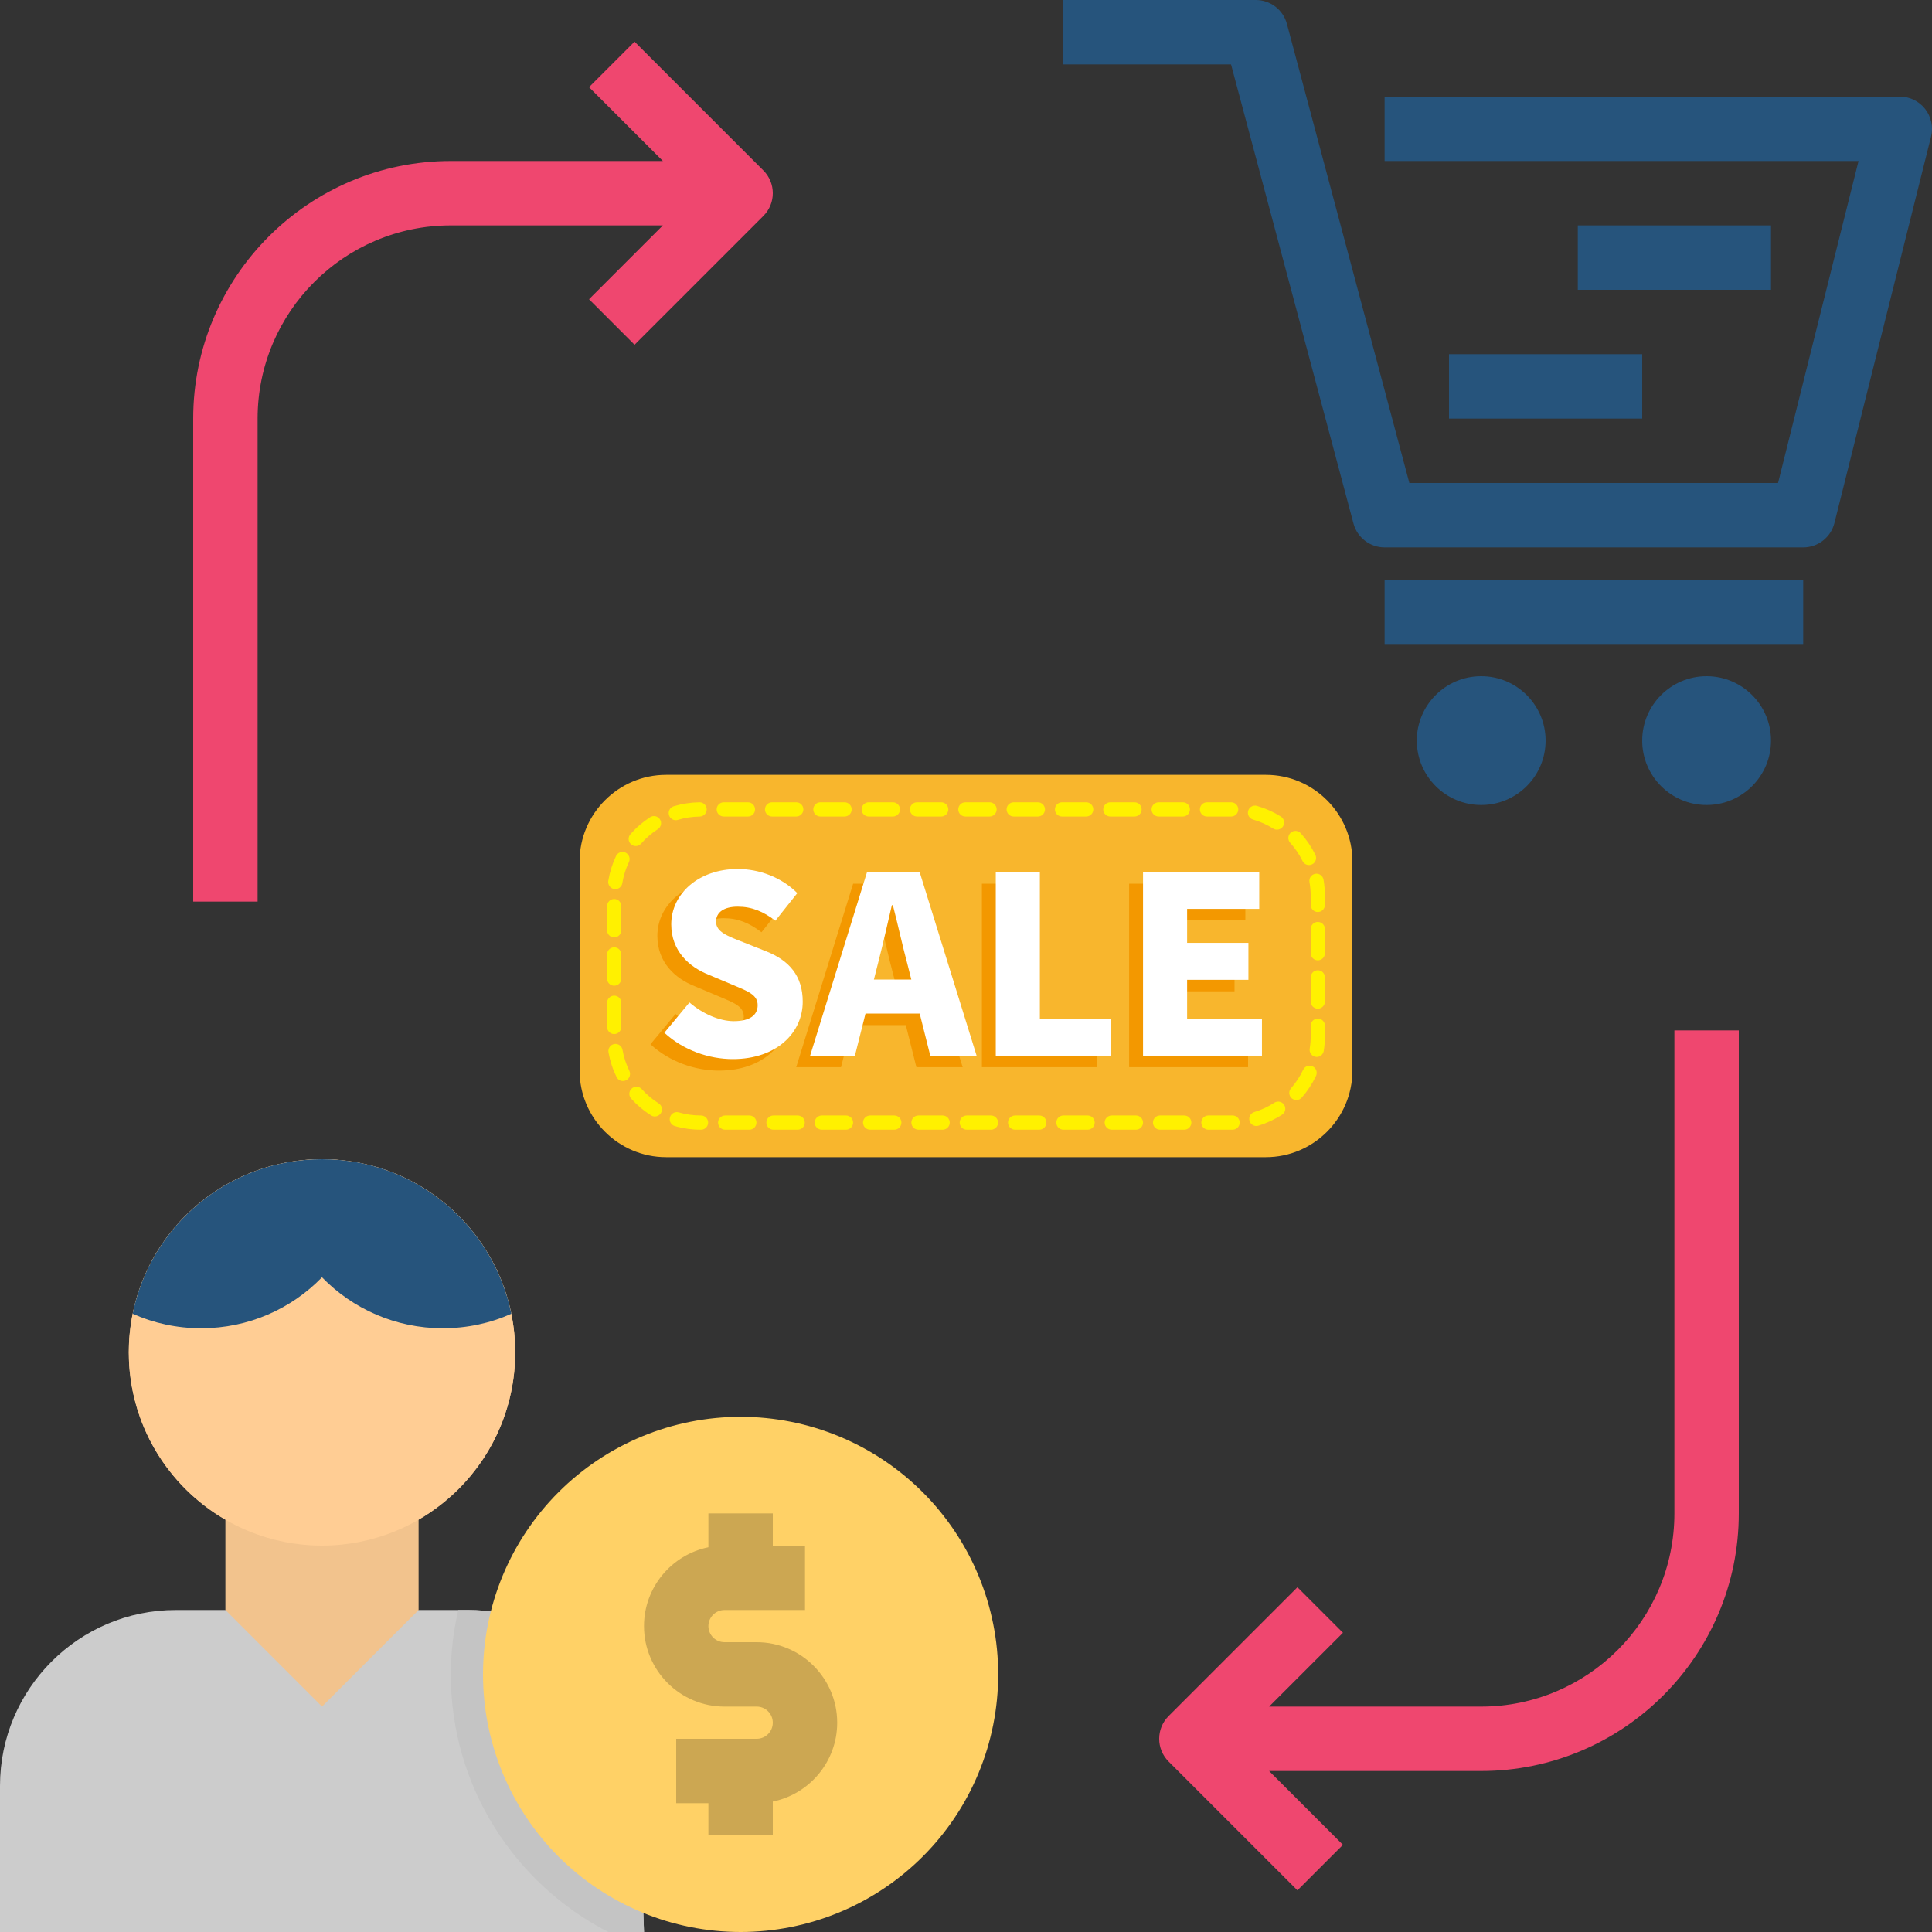
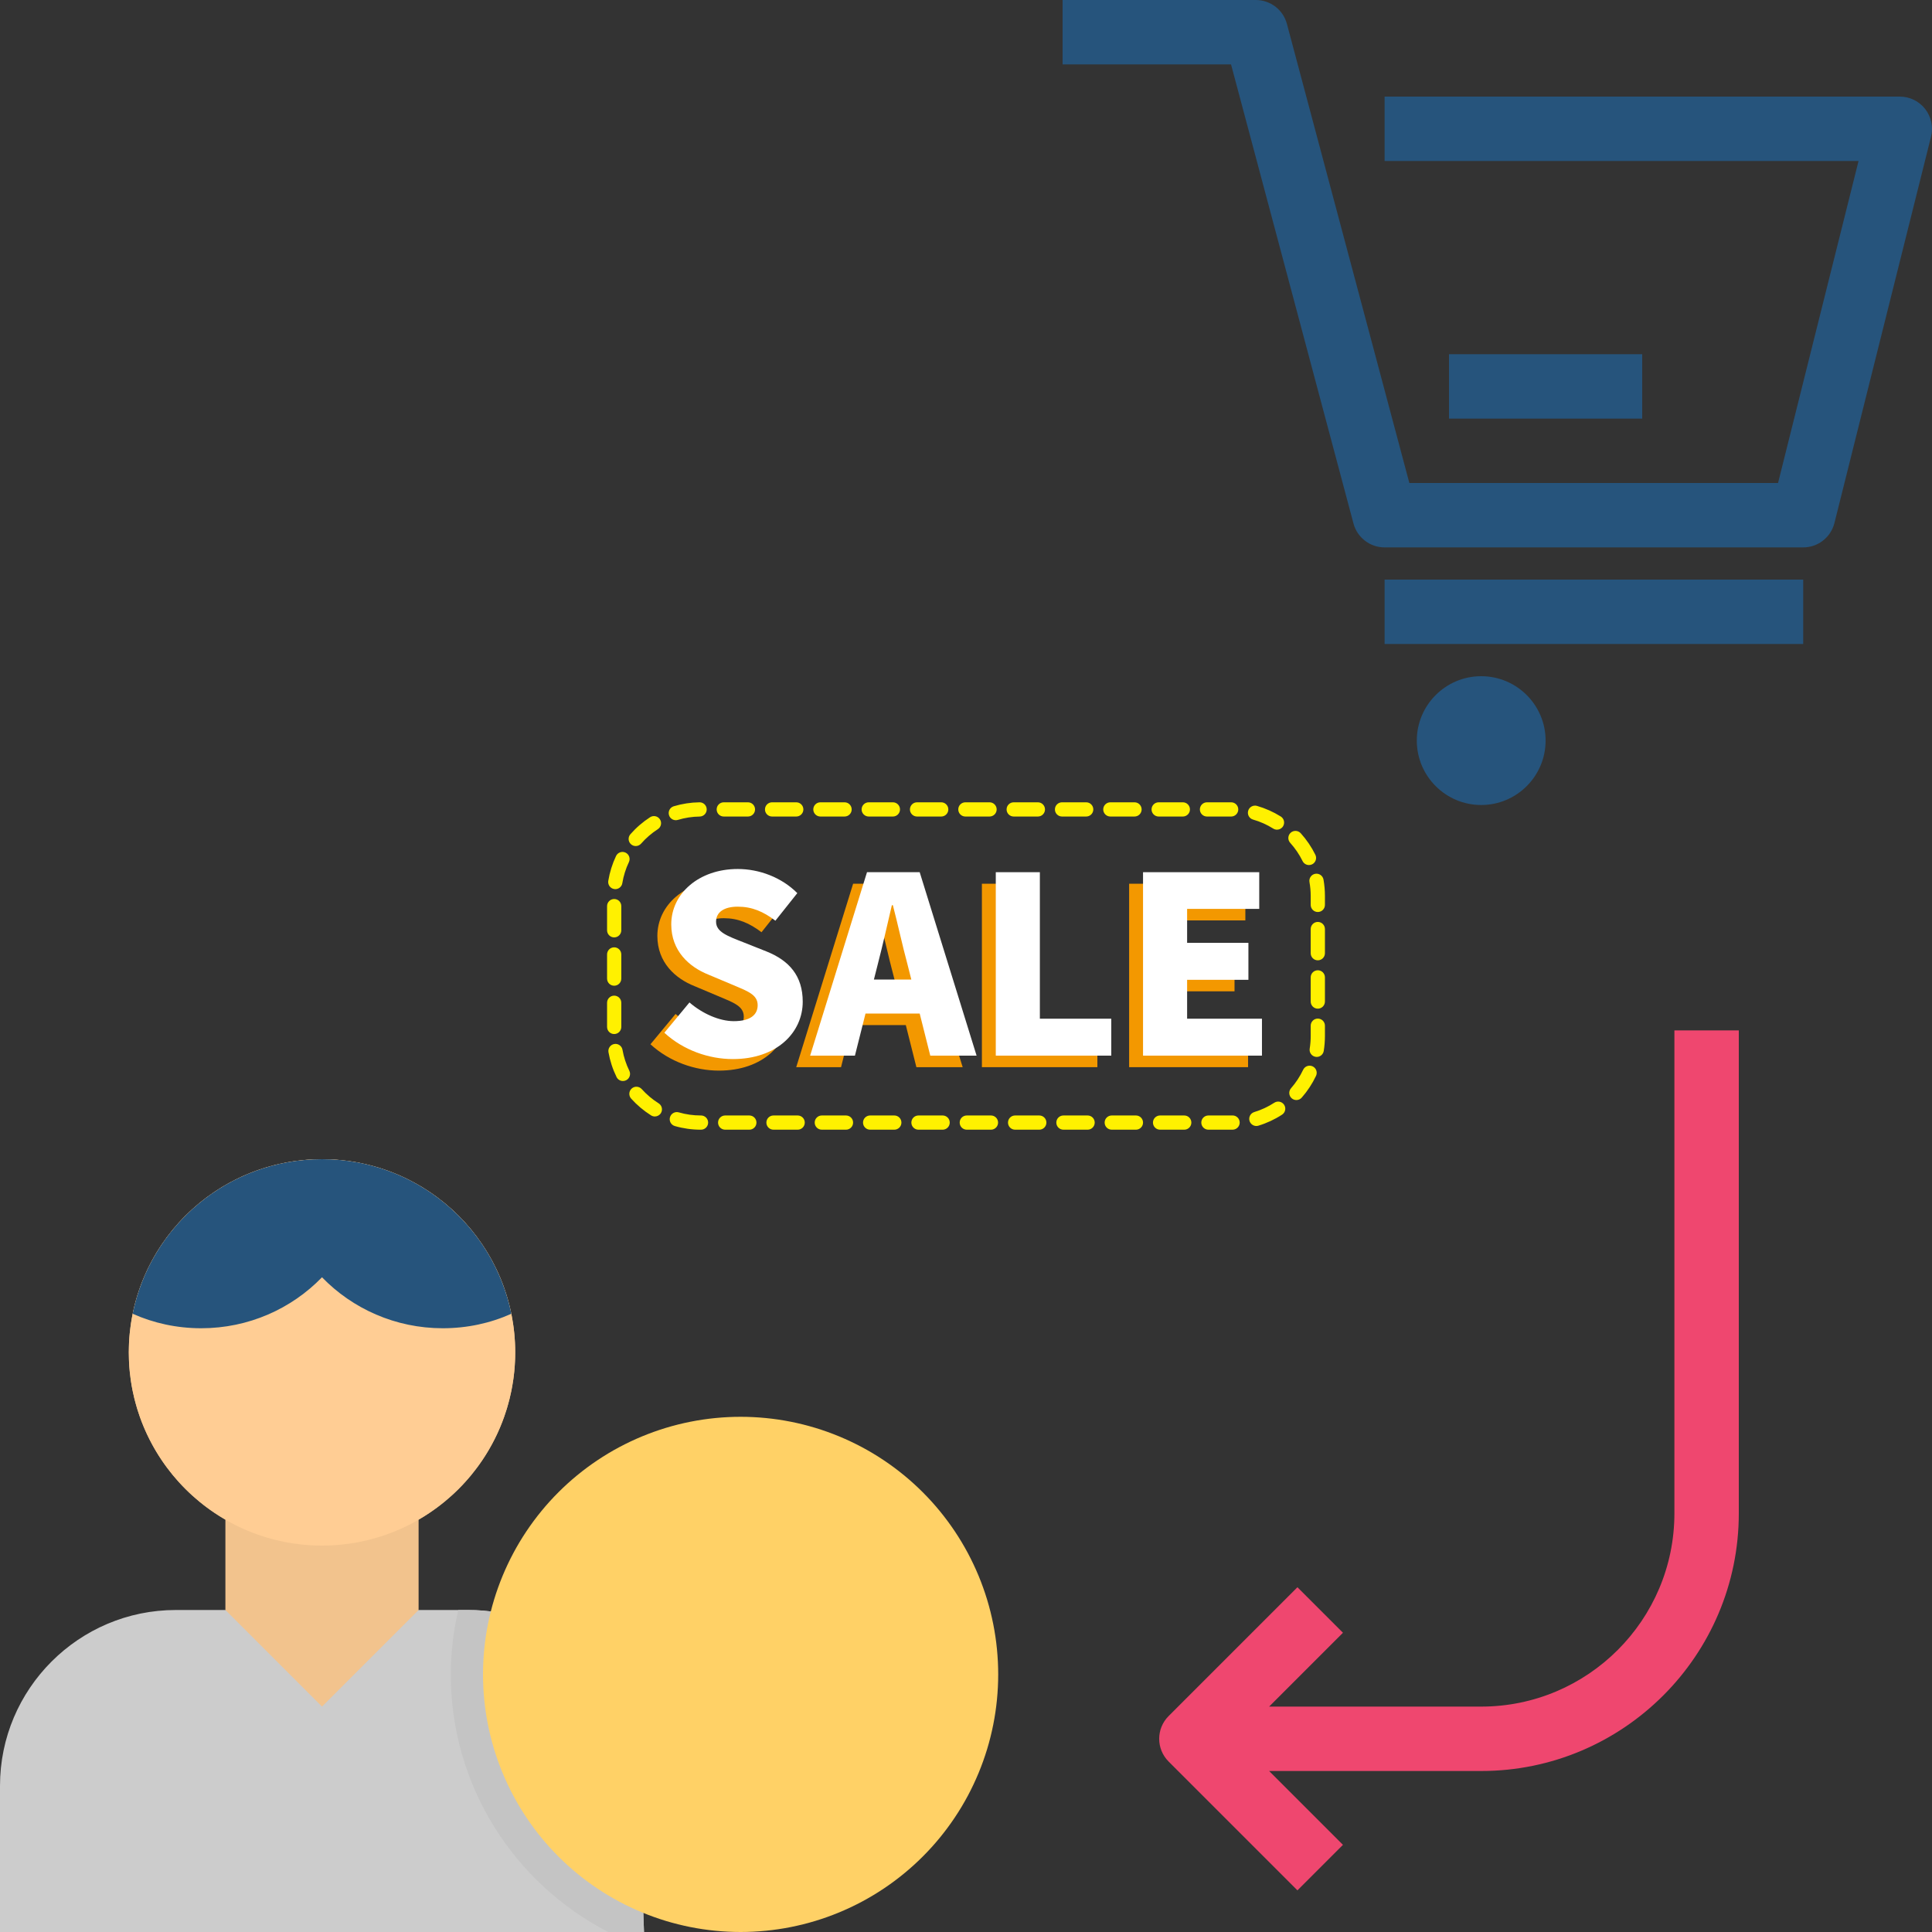
<svg xmlns="http://www.w3.org/2000/svg" width="500" viewBox="0 0 375 375" height="500" preserveAspectRatio="xMidYMid meet">
  <rect x="0" y="0" width="375" height="375" fill="#333333" stroke="none" />
  <defs>
    <clipPath id="231c184afa">
      <path d="M 112.5 150.375 L 262.5 150.375 L 262.5 224.625 L 112.5 224.625 Z M 112.5 150.375 " clip-rule="nonzero" />
    </clipPath>
  </defs>
  <path fill="#cccccc" d="M 123.688 337.5 C 119.75 323.062 106.5 312.5 90.875 312.5 L 34.125 312.5 C 15.312 312.5 0 327.812 0 346.625 L 0 375 L 125 375 Z M 123.688 337.5 " fill-opacity="1" fill-rule="nonzero" />
  <path fill="#f2c38d" d="M 100 262.5 C 100 241.789 83.211 225 62.5 225 C 41.789 225 25 241.789 25 262.5 C 25 276.375 32.551 288.457 43.75 294.945 L 43.75 312.5 L 62.5 331.25 L 81.25 312.5 L 81.25 294.945 C 92.449 288.457 100 276.375 100 262.5 Z M 100 262.5 " fill-opacity="1" fill-rule="nonzero" />
  <path fill="#ffcd94" d="M 100 262.5 C 100 263.727 99.941 264.953 99.82 266.176 C 99.699 267.398 99.52 268.609 99.281 269.816 C 99.039 271.02 98.742 272.211 98.387 273.387 C 98.027 274.562 97.617 275.715 97.145 276.852 C 96.676 277.984 96.152 279.094 95.57 280.176 C 94.992 281.262 94.363 282.312 93.68 283.332 C 92.996 284.355 92.266 285.34 91.488 286.289 C 90.707 287.238 89.887 288.148 89.016 289.016 C 88.148 289.887 87.238 290.707 86.289 291.488 C 85.34 292.266 84.355 292.996 83.332 293.68 C 82.312 294.363 81.262 294.992 80.176 295.57 C 79.094 296.152 77.984 296.676 76.852 297.145 C 75.715 297.617 74.562 298.027 73.387 298.387 C 72.211 298.742 71.02 299.039 69.816 299.281 C 68.609 299.52 67.398 299.699 66.176 299.82 C 64.953 299.941 63.727 300 62.5 300 C 61.273 300 60.047 299.941 58.824 299.82 C 57.602 299.699 56.391 299.52 55.184 299.281 C 53.98 299.039 52.789 298.742 51.613 298.387 C 50.438 298.027 49.285 297.617 48.148 297.145 C 47.016 296.676 45.906 296.152 44.824 295.57 C 43.738 294.992 42.688 294.363 41.668 293.68 C 40.645 292.996 39.66 292.266 38.711 291.488 C 37.762 290.707 36.852 289.887 35.984 289.016 C 35.113 288.148 34.293 287.238 33.512 286.289 C 32.734 285.34 32.004 284.355 31.32 283.332 C 30.637 282.312 30.008 281.262 29.43 280.176 C 28.848 279.094 28.324 277.984 27.855 276.852 C 27.383 275.715 26.973 274.562 26.613 273.387 C 26.258 272.211 25.961 271.02 25.719 269.816 C 25.48 268.609 25.301 267.398 25.18 266.176 C 25.059 264.953 25 263.727 25 262.5 C 25 261.273 25.059 260.047 25.18 258.824 C 25.301 257.602 25.48 256.387 25.719 255.184 C 25.961 253.98 26.258 252.789 26.613 251.613 C 26.973 250.438 27.383 249.285 27.855 248.148 C 28.324 247.016 28.848 245.906 29.43 244.824 C 30.008 243.738 30.637 242.688 31.32 241.668 C 32.004 240.645 32.734 239.66 33.512 238.711 C 34.293 237.762 35.113 236.852 35.984 235.984 C 36.852 235.113 37.762 234.293 38.711 233.512 C 39.66 232.734 40.645 232.004 41.668 231.32 C 42.688 230.637 43.738 230.008 44.824 229.43 C 45.906 228.848 47.016 228.324 48.148 227.855 C 49.285 227.383 50.438 226.973 51.613 226.613 C 52.789 226.258 53.98 225.961 55.184 225.719 C 56.391 225.48 57.602 225.301 58.824 225.18 C 60.047 225.059 61.273 225 62.5 225 C 63.727 225 64.953 225.059 66.176 225.18 C 67.398 225.301 68.609 225.48 69.816 225.719 C 71.02 225.961 72.211 226.258 73.387 226.613 C 74.562 226.973 75.715 227.383 76.852 227.855 C 77.984 228.324 79.094 228.848 80.176 229.43 C 81.262 230.008 82.312 230.637 83.332 231.32 C 84.355 232.004 85.34 232.734 86.289 233.512 C 87.238 234.293 88.148 235.113 89.016 235.984 C 89.887 236.852 90.707 237.762 91.488 238.711 C 92.266 239.66 92.996 240.645 93.68 241.668 C 94.363 242.688 94.992 243.738 95.57 244.824 C 96.152 245.906 96.676 247.016 97.145 248.148 C 97.617 249.285 98.027 250.438 98.387 251.613 C 98.742 252.789 99.039 253.98 99.281 255.184 C 99.52 256.387 99.699 257.602 99.82 258.824 C 99.941 260.047 100 261.273 100 262.5 Z M 100 262.5 " fill-opacity="1" fill-rule="nonzero" />
  <path fill="#26547c" d="M 62.5 225 C 44.355 225 29.227 237.883 25.75 255 C 29.832 256.824 34.324 257.812 39.062 257.812 C 48.25 257.812 56.594 254.02 62.5 247.918 C 68.406 254.012 76.75 257.812 85.938 257.812 C 90.668 257.812 95.168 256.832 99.25 255 C 95.773 237.883 80.645 225 62.5 225 Z M 62.5 225 " fill-opacity="1" fill-rule="nonzero" />
  <path fill="#26547c" d="M 350 106.25 L 268.75 106.25 C 265.918 106.25 263.438 104.344 262.711 101.613 L 238.945 12.5 L 206.25 12.5 L 206.25 0 L 243.75 0 C 246.582 0 249.062 1.906 249.789 4.637 L 273.555 93.75 L 345.117 93.75 L 360.742 31.25 L 268.75 31.25 L 268.75 18.75 L 368.75 18.75 C 370.676 18.75 372.492 19.637 373.676 21.156 C 374.855 22.676 375.281 24.648 374.812 26.52 L 356.062 101.52 C 355.363 104.301 352.867 106.25 350 106.25 Z M 350 106.25 " fill-opacity="1" fill-rule="nonzero" />
  <path fill="#26547c" d="M 268.75 112.5 L 350 112.5 L 350 125 L 268.75 125 Z M 268.75 112.5 " fill-opacity="1" fill-rule="nonzero" />
  <path fill="#26547c" d="M 287.5 156.25 C 280.605 156.25 275 150.645 275 143.75 C 275 136.855 280.605 131.25 287.5 131.25 C 294.395 131.25 300 136.855 300 143.75 C 300 150.645 294.395 156.25 287.5 156.25 Z M 287.5 143.742 L 287.5 143.75 Z M 287.5 143.742 " fill-opacity="1" fill-rule="nonzero" />
-   <path fill="#26547c" d="M 331.25 156.25 C 324.355 156.25 318.75 150.645 318.75 143.75 C 318.75 136.855 324.355 131.25 331.25 131.25 C 338.145 131.25 343.75 136.855 343.75 143.75 C 343.75 150.645 338.145 156.25 331.25 156.25 Z M 331.25 143.742 L 331.25 143.75 Z M 331.25 143.742 " fill-opacity="1" fill-rule="nonzero" />
-   <path fill="#ef476f" d="M 148.168 33.082 L 123.168 8.082 L 114.332 16.918 L 128.664 31.25 L 87.5 31.25 C 59.93 31.25 37.5 53.68 37.5 81.25 L 37.5 175 L 50 175 L 50 81.25 C 50 60.57 66.82 43.75 87.5 43.75 L 128.664 43.75 L 114.332 58.082 L 123.168 66.918 L 148.168 41.918 C 150.613 39.477 150.613 35.523 148.168 33.082 Z M 148.168 33.082 " fill-opacity="1" fill-rule="nonzero" />
  <path fill="#ef476f" d="M 325 200 L 325 293.75 C 325 314.43 308.18 331.25 287.5 331.25 L 246.336 331.25 L 260.668 316.918 L 251.832 308.082 L 226.832 333.082 C 224.387 335.523 224.387 339.477 226.832 341.918 L 251.832 366.918 L 260.668 358.082 L 246.336 343.75 L 287.5 343.75 C 315.07 343.75 337.5 321.32 337.5 293.75 L 337.5 200 Z M 325 200 " fill-opacity="1" fill-rule="nonzero" />
-   <path fill="#26547c" d="M 306.25 43.75 L 343.75 43.75 L 343.75 56.25 L 306.25 56.25 Z M 306.25 43.75 " fill-opacity="1" fill-rule="nonzero" />
  <path fill="#26547c" d="M 281.25 68.75 L 318.75 68.75 L 318.75 81.25 L 281.25 81.25 Z M 281.25 68.75 " fill-opacity="1" fill-rule="nonzero" />
  <path fill="#c4c4c4" d="M 90.875 312.5 L 88.945 312.5 C 88.023 316.523 87.5 320.699 87.5 325 C 87.5 346.801 99.926 365.664 118.055 375 L 125 375 L 123.688 337.5 C 119.75 323.062 106.5 312.5 90.875 312.5 Z M 90.875 312.5 " fill-opacity="1" fill-rule="nonzero" />
  <path fill="#ffd166" d="M 193.75 325 C 193.75 326.637 193.668 328.27 193.508 329.902 C 193.348 331.531 193.109 333.148 192.789 334.754 C 192.469 336.359 192.074 337.945 191.598 339.516 C 191.121 341.082 190.57 342.621 189.945 344.133 C 189.316 345.648 188.617 347.125 187.848 348.57 C 187.074 350.016 186.234 351.418 185.324 352.777 C 184.414 354.141 183.438 355.453 182.402 356.719 C 181.363 357.984 180.262 359.199 179.105 360.355 C 177.949 361.512 176.734 362.613 175.469 363.652 C 174.203 364.688 172.891 365.664 171.527 366.574 C 170.168 367.484 168.766 368.324 167.32 369.098 C 165.875 369.867 164.398 370.566 162.883 371.195 C 161.371 371.82 159.832 372.371 158.266 372.848 C 156.695 373.324 155.109 373.719 153.504 374.039 C 151.898 374.359 150.281 374.598 148.652 374.758 C 147.02 374.918 145.387 375 143.75 375 C 142.113 375 140.48 374.918 138.848 374.758 C 137.219 374.598 135.602 374.359 133.996 374.039 C 132.391 373.719 130.805 373.324 129.234 372.848 C 127.668 372.371 126.129 371.82 124.617 371.195 C 123.102 370.566 121.625 369.867 120.18 369.098 C 118.734 368.324 117.332 367.484 115.973 366.574 C 114.609 365.664 113.297 364.688 112.031 363.652 C 110.766 362.613 109.551 361.512 108.395 360.355 C 107.238 359.199 106.137 357.984 105.098 356.719 C 104.062 355.453 103.086 354.141 102.176 352.777 C 101.266 351.418 100.426 350.016 99.652 348.57 C 98.883 347.125 98.184 345.648 97.555 344.133 C 96.93 342.621 96.379 341.082 95.902 339.516 C 95.426 337.945 95.031 336.359 94.711 334.754 C 94.391 333.148 94.152 331.531 93.992 329.902 C 93.832 328.27 93.75 326.637 93.75 325 C 93.75 323.363 93.832 321.73 93.992 320.098 C 94.152 318.469 94.391 316.852 94.711 315.246 C 95.031 313.641 95.426 312.055 95.902 310.484 C 96.379 308.918 96.93 307.379 97.555 305.867 C 98.184 304.352 98.883 302.875 99.652 301.43 C 100.426 299.984 101.266 298.582 102.176 297.223 C 103.086 295.859 104.062 294.547 105.098 293.281 C 106.137 292.016 107.238 290.801 108.395 289.645 C 109.551 288.488 110.766 287.387 112.031 286.348 C 113.297 285.312 114.609 284.336 115.973 283.426 C 117.332 282.516 118.734 281.676 120.18 280.902 C 121.625 280.133 123.102 279.434 124.617 278.805 C 126.129 278.18 127.668 277.629 129.234 277.152 C 130.805 276.676 132.391 276.281 133.996 275.961 C 135.602 275.641 137.219 275.402 138.848 275.242 C 140.48 275.082 142.113 275 143.75 275 C 145.387 275 147.02 275.082 148.652 275.242 C 150.281 275.402 151.898 275.641 153.504 275.961 C 155.109 276.281 156.695 276.676 158.266 277.152 C 159.832 277.629 161.371 278.18 162.883 278.805 C 164.398 279.434 165.875 280.133 167.32 280.902 C 168.766 281.676 170.168 282.516 171.527 283.426 C 172.891 284.336 174.203 285.312 175.469 286.348 C 176.734 287.387 177.949 288.488 179.105 289.645 C 180.262 290.801 181.363 292.016 182.402 293.281 C 183.438 294.547 184.414 295.859 185.324 297.223 C 186.234 298.582 187.074 299.984 187.848 301.43 C 188.617 302.875 189.316 304.352 189.945 305.867 C 190.57 307.379 191.121 308.918 191.598 310.484 C 192.074 312.055 192.469 313.641 192.789 315.246 C 193.109 316.852 193.348 318.469 193.508 320.098 C 193.668 321.73 193.75 323.363 193.75 325 Z M 193.75 325 " fill-opacity="1" fill-rule="nonzero" />
-   <path fill="#cca752" d="M 162.5 334.375 C 162.5 325.762 155.492 318.75 146.875 318.75 L 140.625 318.75 C 138.906 318.75 137.5 317.352 137.5 315.625 C 137.5 313.898 138.906 312.5 140.625 312.5 L 156.25 312.5 L 156.25 300 L 150 300 L 150 293.75 L 137.5 293.75 L 137.5 300.32 C 130.375 301.77 125 308.082 125 315.625 C 125 324.238 132.008 331.25 140.625 331.25 L 146.875 331.25 C 148.594 331.25 150 332.648 150 334.375 C 150 336.102 148.594 337.5 146.875 337.5 L 131.25 337.5 L 131.25 350 L 137.5 350 L 137.5 356.25 L 150 356.25 L 150 349.68 C 157.125 348.23 162.5 341.918 162.5 334.375 Z M 162.5 334.375 " fill-opacity="1" fill-rule="nonzero" />
  <g clip-path="url(#231c184afa)">
-     <path fill="#f8b62d" d="M 262.5 207.82 C 262.5 217.051 254.945 224.605 245.715 224.605 L 129.285 224.605 C 120.055 224.605 112.5 217.051 112.5 207.82 L 112.5 167.18 C 112.5 157.949 120.055 150.395 129.285 150.395 L 245.715 150.395 C 254.949 150.395 262.5 157.949 262.5 167.18 Z M 262.5 207.82 " fill-opacity="1" fill-rule="nonzero" />
-   </g>
+     </g>
  <path fill="#fff100" d="M 239.004 219.273 L 234.551 219.273 C 233.789 219.273 233.172 218.656 233.172 217.891 C 233.172 217.129 233.789 216.512 234.551 216.512 L 239.223 216.508 C 239.23 216.508 239.234 216.508 239.242 216.508 C 239.996 216.508 240.613 217.113 240.625 217.871 C 240.633 218.633 240.023 219.258 239.262 219.27 Z M 229.863 219.273 L 225.172 219.273 C 224.41 219.273 223.789 218.656 223.789 217.891 C 223.789 217.129 224.41 216.512 225.172 216.512 L 229.863 216.512 C 230.625 216.512 231.242 217.129 231.242 217.891 C 231.242 218.656 230.625 219.273 229.863 219.273 Z M 220.48 219.273 L 215.793 219.273 C 215.027 219.273 214.41 218.656 214.41 217.891 C 214.41 217.129 215.027 216.512 215.793 216.512 L 220.48 216.512 C 221.246 216.512 221.863 217.129 221.863 217.891 C 221.863 218.656 221.246 219.273 220.48 219.273 Z M 211.102 219.273 L 206.414 219.273 C 205.648 219.273 205.031 218.656 205.031 217.891 C 205.031 217.129 205.648 216.512 206.414 216.512 L 211.102 216.512 C 211.867 216.512 212.484 217.129 212.484 217.891 C 212.484 218.656 211.867 219.273 211.102 219.273 Z M 201.723 219.273 L 197.035 219.273 C 196.27 219.273 195.652 218.656 195.652 217.891 C 195.652 217.129 196.27 216.512 197.035 216.512 L 201.723 216.512 C 202.488 216.512 203.105 217.129 203.105 217.891 C 203.105 218.656 202.484 219.273 201.723 219.273 Z M 192.344 219.273 L 187.652 219.273 C 186.891 219.273 186.273 218.656 186.273 217.891 C 186.273 217.129 186.891 216.512 187.652 216.512 L 192.344 216.512 C 193.105 216.512 193.727 217.129 193.727 217.891 C 193.727 218.656 193.105 219.273 192.344 219.273 Z M 182.965 219.273 L 178.273 219.273 C 177.512 219.273 176.895 218.656 176.895 217.891 C 176.895 217.129 177.512 216.512 178.273 216.512 L 182.965 216.512 C 183.727 216.512 184.344 217.129 184.344 217.891 C 184.344 218.656 183.727 219.273 182.965 219.273 Z M 173.586 219.273 L 168.895 219.273 C 168.133 219.273 167.512 218.656 167.512 217.891 C 167.512 217.129 168.133 216.512 168.895 216.512 L 173.586 216.512 C 174.348 216.512 174.965 217.129 174.965 217.891 C 174.965 218.656 174.348 219.273 173.586 219.273 Z M 164.203 219.273 L 159.516 219.273 C 158.754 219.273 158.133 218.656 158.133 217.891 C 158.133 217.129 158.754 216.512 159.516 216.512 L 164.203 216.512 C 164.969 216.512 165.586 217.129 165.586 217.891 C 165.586 218.656 164.969 219.273 164.203 219.273 Z M 154.824 219.273 L 150.137 219.273 C 149.371 219.273 148.754 218.656 148.754 217.891 C 148.754 217.129 149.371 216.512 150.137 216.512 L 154.824 216.512 C 155.59 216.512 156.207 217.129 156.207 217.891 C 156.207 218.656 155.59 219.273 154.824 219.273 Z M 145.445 219.273 L 140.758 219.273 C 139.992 219.273 139.375 218.656 139.375 217.891 C 139.375 217.129 139.992 216.512 140.758 216.512 L 145.445 216.512 C 146.207 216.512 146.828 217.129 146.828 217.891 C 146.828 218.656 146.207 219.273 145.445 219.273 Z M 136.066 219.273 L 135.996 219.273 C 134.297 219.273 132.613 219.035 130.988 218.566 C 130.254 218.355 129.832 217.59 130.043 216.855 C 130.254 216.125 131.02 215.699 131.754 215.91 C 133.129 216.309 134.559 216.512 135.996 216.512 L 136.066 216.512 C 136.828 216.512 137.449 217.129 137.449 217.891 C 137.449 218.656 136.828 219.273 136.066 219.273 Z M 243.855 218.555 C 243.266 218.555 242.719 218.168 242.535 217.574 C 242.312 216.844 242.727 216.07 243.457 215.848 C 244.824 215.434 246.133 214.824 247.34 214.039 C 247.98 213.625 248.836 213.805 249.254 214.445 C 249.668 215.086 249.484 215.941 248.844 216.355 C 247.422 217.281 245.879 218 244.262 218.492 C 244.125 218.535 243.992 218.555 243.855 218.555 Z M 127.105 216.707 C 126.855 216.707 126.598 216.637 126.371 216.496 C 124.941 215.594 123.641 214.5 122.504 213.238 C 121.996 212.672 122.039 211.797 122.605 211.289 C 123.172 210.777 124.047 210.824 124.559 211.391 C 125.523 212.461 126.625 213.391 127.844 214.156 C 128.488 214.562 128.684 215.414 128.277 216.062 C 128.012 216.477 127.562 216.707 127.105 216.707 Z M 251.625 213.52 C 251.305 213.52 250.977 213.406 250.715 213.176 C 250.141 212.676 250.086 211.801 250.586 211.227 C 251.535 210.145 252.328 208.934 252.941 207.641 C 253.266 206.949 254.09 206.656 254.781 206.98 C 255.469 207.305 255.766 208.129 255.441 208.82 C 254.719 210.348 253.785 211.77 252.664 213.047 C 252.395 213.359 252.012 213.52 251.625 213.52 Z M 120.914 209.824 C 120.402 209.824 119.91 209.543 119.672 209.051 C 118.926 207.527 118.398 205.906 118.105 204.242 C 117.973 203.488 118.473 202.773 119.227 202.641 C 119.977 202.508 120.695 203.012 120.824 203.762 C 121.074 205.176 121.52 206.543 122.152 207.836 C 122.488 208.52 122.207 209.348 121.52 209.684 C 121.324 209.781 121.117 209.824 120.914 209.824 Z M 255.574 205.148 C 255.504 205.148 255.43 205.141 255.355 205.129 C 254.602 205.008 254.09 204.297 254.211 203.547 C 254.34 202.746 254.406 201.926 254.406 201.105 L 254.406 199.086 C 254.406 198.324 255.023 197.707 255.785 197.707 C 256.551 197.707 257.168 198.324 257.168 199.086 L 257.168 201.105 C 257.168 202.07 257.09 203.039 256.938 203.984 C 256.828 204.664 256.242 205.148 255.574 205.148 Z M 119.215 200.707 C 118.449 200.707 117.832 200.09 117.832 199.328 L 117.832 194.637 C 117.832 193.875 118.449 193.254 119.215 193.254 C 119.977 193.254 120.594 193.875 120.594 194.637 L 120.594 199.328 C 120.594 200.09 119.977 200.707 119.215 200.707 Z M 255.785 195.781 C 255.023 195.781 254.406 195.16 254.406 194.398 L 254.406 189.707 C 254.406 188.945 255.023 188.328 255.785 188.328 C 256.551 188.328 257.168 188.945 257.168 189.707 L 257.168 194.398 C 257.168 195.16 256.551 195.781 255.785 195.781 Z M 119.215 191.328 C 118.449 191.328 117.832 190.711 117.832 189.945 L 117.832 185.258 C 117.832 184.492 118.449 183.875 119.215 183.875 C 119.977 183.875 120.594 184.492 120.594 185.258 L 120.594 189.945 C 120.594 190.711 119.977 191.328 119.215 191.328 Z M 255.785 186.398 C 255.023 186.398 254.406 185.781 254.406 185.02 L 254.406 180.328 C 254.406 179.566 255.023 178.945 255.785 178.945 C 256.551 178.945 257.168 179.566 257.168 180.328 L 257.168 185.02 C 257.168 185.781 256.551 186.398 255.785 186.398 Z M 119.215 181.949 C 118.449 181.949 117.832 181.332 117.832 180.566 L 117.832 175.879 C 117.832 175.113 118.449 174.496 119.215 174.496 C 119.977 174.496 120.594 175.113 120.594 175.879 L 120.594 180.566 C 120.594 181.332 119.977 181.949 119.215 181.949 Z M 255.785 177.02 C 255.023 177.02 254.406 176.402 254.406 175.641 L 254.406 173.891 C 254.406 172.992 254.324 172.09 254.168 171.207 C 254.035 170.457 254.535 169.738 255.285 169.605 C 256.039 169.469 256.754 169.973 256.891 170.723 C 257.074 171.766 257.168 172.832 257.168 173.895 L 257.168 175.641 C 257.168 176.402 256.551 177.02 255.785 177.02 Z M 119.434 172.582 C 119.359 172.582 119.285 172.578 119.207 172.562 C 118.457 172.441 117.945 171.73 118.066 170.977 C 118.34 169.305 118.848 167.68 119.574 166.148 C 119.902 165.457 120.727 165.164 121.418 165.492 C 122.105 165.82 122.398 166.645 122.07 167.332 C 121.453 168.633 121.023 170.008 120.793 171.422 C 120.684 172.102 120.098 172.582 119.434 172.582 Z M 254.074 167.906 C 253.566 167.906 253.074 167.625 252.832 167.137 C 252.199 165.848 251.387 164.656 250.422 163.586 C 249.91 163.02 249.953 162.145 250.52 161.633 C 251.086 161.121 251.961 161.168 252.473 161.73 C 253.609 162.992 254.566 164.398 255.312 165.914 C 255.648 166.598 255.367 167.426 254.684 167.766 C 254.488 167.859 254.277 167.906 254.074 167.906 Z M 123.395 164.219 C 123.07 164.219 122.746 164.105 122.484 163.875 C 121.91 163.371 121.855 162.496 122.359 161.926 C 123.477 160.652 124.766 159.539 126.184 158.621 C 126.828 158.207 127.68 158.395 128.094 159.035 C 128.508 159.676 128.324 160.531 127.684 160.945 C 126.477 161.723 125.383 162.668 124.434 163.75 C 124.16 164.059 123.777 164.219 123.395 164.219 Z M 247.863 161.039 C 247.613 161.039 247.359 160.969 247.133 160.828 C 245.91 160.062 244.594 159.473 243.215 159.078 C 242.48 158.871 242.059 158.105 242.27 157.371 C 242.477 156.637 243.242 156.215 243.977 156.422 C 245.602 156.891 247.156 157.582 248.598 158.484 C 249.246 158.891 249.441 159.742 249.035 160.391 C 248.773 160.809 248.324 161.039 247.863 161.039 Z M 131.172 159.199 C 130.582 159.199 130.031 158.816 129.852 158.219 C 129.633 157.488 130.043 156.719 130.773 156.496 C 132.395 156.008 134.078 155.75 135.777 155.727 C 135.781 155.727 135.785 155.727 135.793 155.727 C 136.547 155.727 137.164 156.336 137.172 157.094 C 137.184 157.855 136.57 158.48 135.809 158.492 C 134.371 158.508 132.945 158.727 131.574 159.141 C 131.441 159.18 131.305 159.199 131.172 159.199 Z M 238.969 158.488 L 234.277 158.488 C 233.516 158.488 232.895 157.871 232.895 157.109 C 232.895 156.344 233.516 155.727 234.277 155.727 L 238.969 155.727 C 239.73 155.727 240.348 156.344 240.348 157.109 C 240.348 157.871 239.73 158.488 238.969 158.488 Z M 229.59 158.488 L 224.898 158.488 C 224.137 158.488 223.516 157.871 223.516 157.109 C 223.516 156.344 224.137 155.727 224.898 155.727 L 229.59 155.727 C 230.352 155.727 230.969 156.344 230.969 157.109 C 230.969 157.871 230.352 158.488 229.59 158.488 Z M 220.207 158.488 L 215.52 158.488 C 214.758 158.488 214.137 157.871 214.137 157.109 C 214.137 156.344 214.758 155.727 215.52 155.727 L 220.207 155.727 C 220.973 155.727 221.59 156.344 221.59 157.109 C 221.59 157.871 220.973 158.488 220.207 158.488 Z M 210.828 158.488 L 206.141 158.488 C 205.375 158.488 204.758 157.871 204.758 157.109 C 204.758 156.344 205.375 155.727 206.141 155.727 L 210.828 155.727 C 211.594 155.727 212.211 156.344 212.211 157.109 C 212.211 157.871 211.594 158.488 210.828 158.488 Z M 201.449 158.488 L 196.762 158.488 C 195.996 158.488 195.379 157.871 195.379 157.109 C 195.379 156.344 195.996 155.727 196.762 155.727 L 201.449 155.727 C 202.215 155.727 202.832 156.344 202.832 157.109 C 202.832 157.871 202.215 158.488 201.449 158.488 Z M 192.07 158.488 L 187.379 158.488 C 186.617 158.488 186 157.871 186 157.109 C 186 156.344 186.617 155.727 187.379 155.727 L 192.07 155.727 C 192.832 155.727 193.453 156.344 193.453 157.109 C 193.453 157.871 192.832 158.488 192.07 158.488 Z M 182.691 158.488 L 178 158.488 C 177.238 158.488 176.617 157.871 176.617 157.109 C 176.617 156.344 177.238 155.727 178 155.727 L 182.691 155.727 C 183.453 155.727 184.07 156.344 184.07 157.109 C 184.07 157.871 183.453 158.488 182.691 158.488 Z M 173.312 158.488 L 168.621 158.488 C 167.859 158.488 167.238 157.871 167.238 157.109 C 167.238 156.344 167.859 155.727 168.621 155.727 L 173.312 155.727 C 174.074 155.727 174.691 156.344 174.691 157.109 C 174.691 157.871 174.074 158.488 173.312 158.488 Z M 163.93 158.488 L 159.242 158.488 C 158.48 158.488 157.859 157.871 157.859 157.109 C 157.859 156.344 158.48 155.727 159.242 155.727 L 163.93 155.727 C 164.695 155.727 165.312 156.344 165.312 157.109 C 165.312 157.871 164.695 158.488 163.93 158.488 Z M 154.551 158.488 L 149.863 158.488 C 149.098 158.488 148.48 157.871 148.48 157.109 C 148.48 156.344 149.098 155.727 149.863 155.727 L 154.551 155.727 C 155.316 155.727 155.934 156.344 155.934 157.109 C 155.934 157.871 155.316 158.488 154.551 158.488 Z M 145.172 158.488 L 140.484 158.488 C 139.719 158.488 139.102 157.871 139.102 157.109 C 139.102 156.344 139.719 155.727 140.484 155.727 L 145.172 155.727 C 145.938 155.727 146.555 156.344 146.555 157.109 C 146.555 157.871 145.938 158.488 145.172 158.488 Z M 145.172 158.488 " fill-opacity="1" fill-rule="nonzero" />
  <path fill="#f39800" d="M 126.254 202.691 L 131.129 196.812 C 133.613 198.965 136.91 200.445 139.73 200.445 C 142.887 200.445 144.367 199.25 144.367 197.34 C 144.367 195.281 142.41 194.613 139.352 193.324 L 134.809 191.41 C 131.082 189.93 127.594 186.824 127.594 181.66 C 127.594 175.688 132.945 170.906 140.496 170.906 C 144.609 170.906 148.957 172.484 152.062 175.594 L 147.809 180.945 C 145.469 179.176 143.27 178.223 140.496 178.223 C 137.867 178.223 136.289 179.273 136.289 181.137 C 136.289 183.145 138.488 183.91 141.645 185.152 L 146.09 186.918 C 150.484 188.688 153.113 191.652 153.113 196.668 C 153.113 202.598 148.145 207.805 139.539 207.805 C 134.906 207.805 129.934 206.086 126.254 202.691 Z M 126.254 202.691 " fill-opacity="1" fill-rule="nonzero" />
  <path fill="#f39800" d="M 165.59 171.531 L 175.816 171.531 L 186.855 207.137 L 177.871 207.137 L 175.816 198.965 L 165.301 198.965 L 163.246 207.137 L 154.547 207.137 Z M 166.926 192.367 L 174.191 192.367 L 173.426 189.355 C 172.473 185.82 171.562 181.566 170.605 177.934 L 170.414 177.934 C 169.555 181.664 168.598 185.82 167.691 189.355 Z M 166.926 192.367 " fill-opacity="1" fill-rule="nonzero" />
  <path fill="#f39800" d="M 190.586 171.531 L 199.141 171.531 L 199.141 199.969 L 213 199.969 L 213 207.137 L 190.586 207.137 Z M 190.586 171.531 " fill-opacity="1" fill-rule="nonzero" />
  <path fill="#f39800" d="M 219.164 171.531 L 241.723 171.531 L 241.723 178.652 L 227.719 178.652 L 227.719 185.246 L 239.621 185.246 L 239.621 192.414 L 227.719 192.414 L 227.719 199.969 L 242.25 199.969 L 242.25 207.137 L 219.164 207.137 Z M 219.164 171.531 " fill-opacity="1" fill-rule="nonzero" />
  <path fill="#ffffff" d="M 128.949 200.453 L 133.824 194.574 C 136.309 196.727 139.609 198.207 142.43 198.207 C 145.582 198.207 147.062 197.012 147.062 195.102 C 147.062 193.047 145.105 192.375 142.047 191.086 L 137.504 189.176 C 133.777 187.691 130.289 184.586 130.289 179.426 C 130.289 173.449 135.641 168.672 143.191 168.672 C 147.305 168.672 151.652 170.246 154.758 173.355 L 150.504 178.707 C 148.164 176.938 145.965 175.984 143.191 175.984 C 140.566 175.984 138.988 177.035 138.988 178.898 C 138.988 180.906 141.188 181.672 144.34 182.914 L 148.785 184.68 C 153.184 186.449 155.809 189.414 155.809 194.434 C 155.809 200.359 150.84 205.566 142.238 205.566 C 137.602 205.566 132.629 203.848 128.949 200.453 Z M 128.949 200.453 " fill-opacity="1" fill-rule="nonzero" />
  <path fill="#ffffff" d="M 168.285 169.293 L 178.512 169.293 L 189.555 204.898 L 180.566 204.898 L 178.512 196.727 L 167.996 196.727 L 165.941 204.898 L 157.246 204.898 Z M 169.625 190.129 L 176.887 190.129 L 176.125 187.117 C 175.168 183.582 174.258 179.328 173.305 175.695 L 173.113 175.695 C 172.25 179.426 171.297 183.582 170.387 187.117 Z M 169.625 190.129 " fill-opacity="1" fill-rule="nonzero" />
  <path fill="#ffffff" d="M 193.281 169.293 L 201.836 169.293 L 201.836 197.73 L 215.695 197.73 L 215.695 204.898 L 193.281 204.898 Z M 193.281 169.293 " fill-opacity="1" fill-rule="nonzero" />
  <path fill="#ffffff" d="M 221.863 169.293 L 244.418 169.293 L 244.418 176.414 L 230.418 176.414 L 230.418 183.008 L 242.316 183.008 L 242.316 190.18 L 230.418 190.18 L 230.418 197.73 L 244.945 197.73 L 244.945 204.898 L 221.863 204.898 Z M 221.863 169.293 " fill-opacity="1" fill-rule="nonzero" />
</svg>